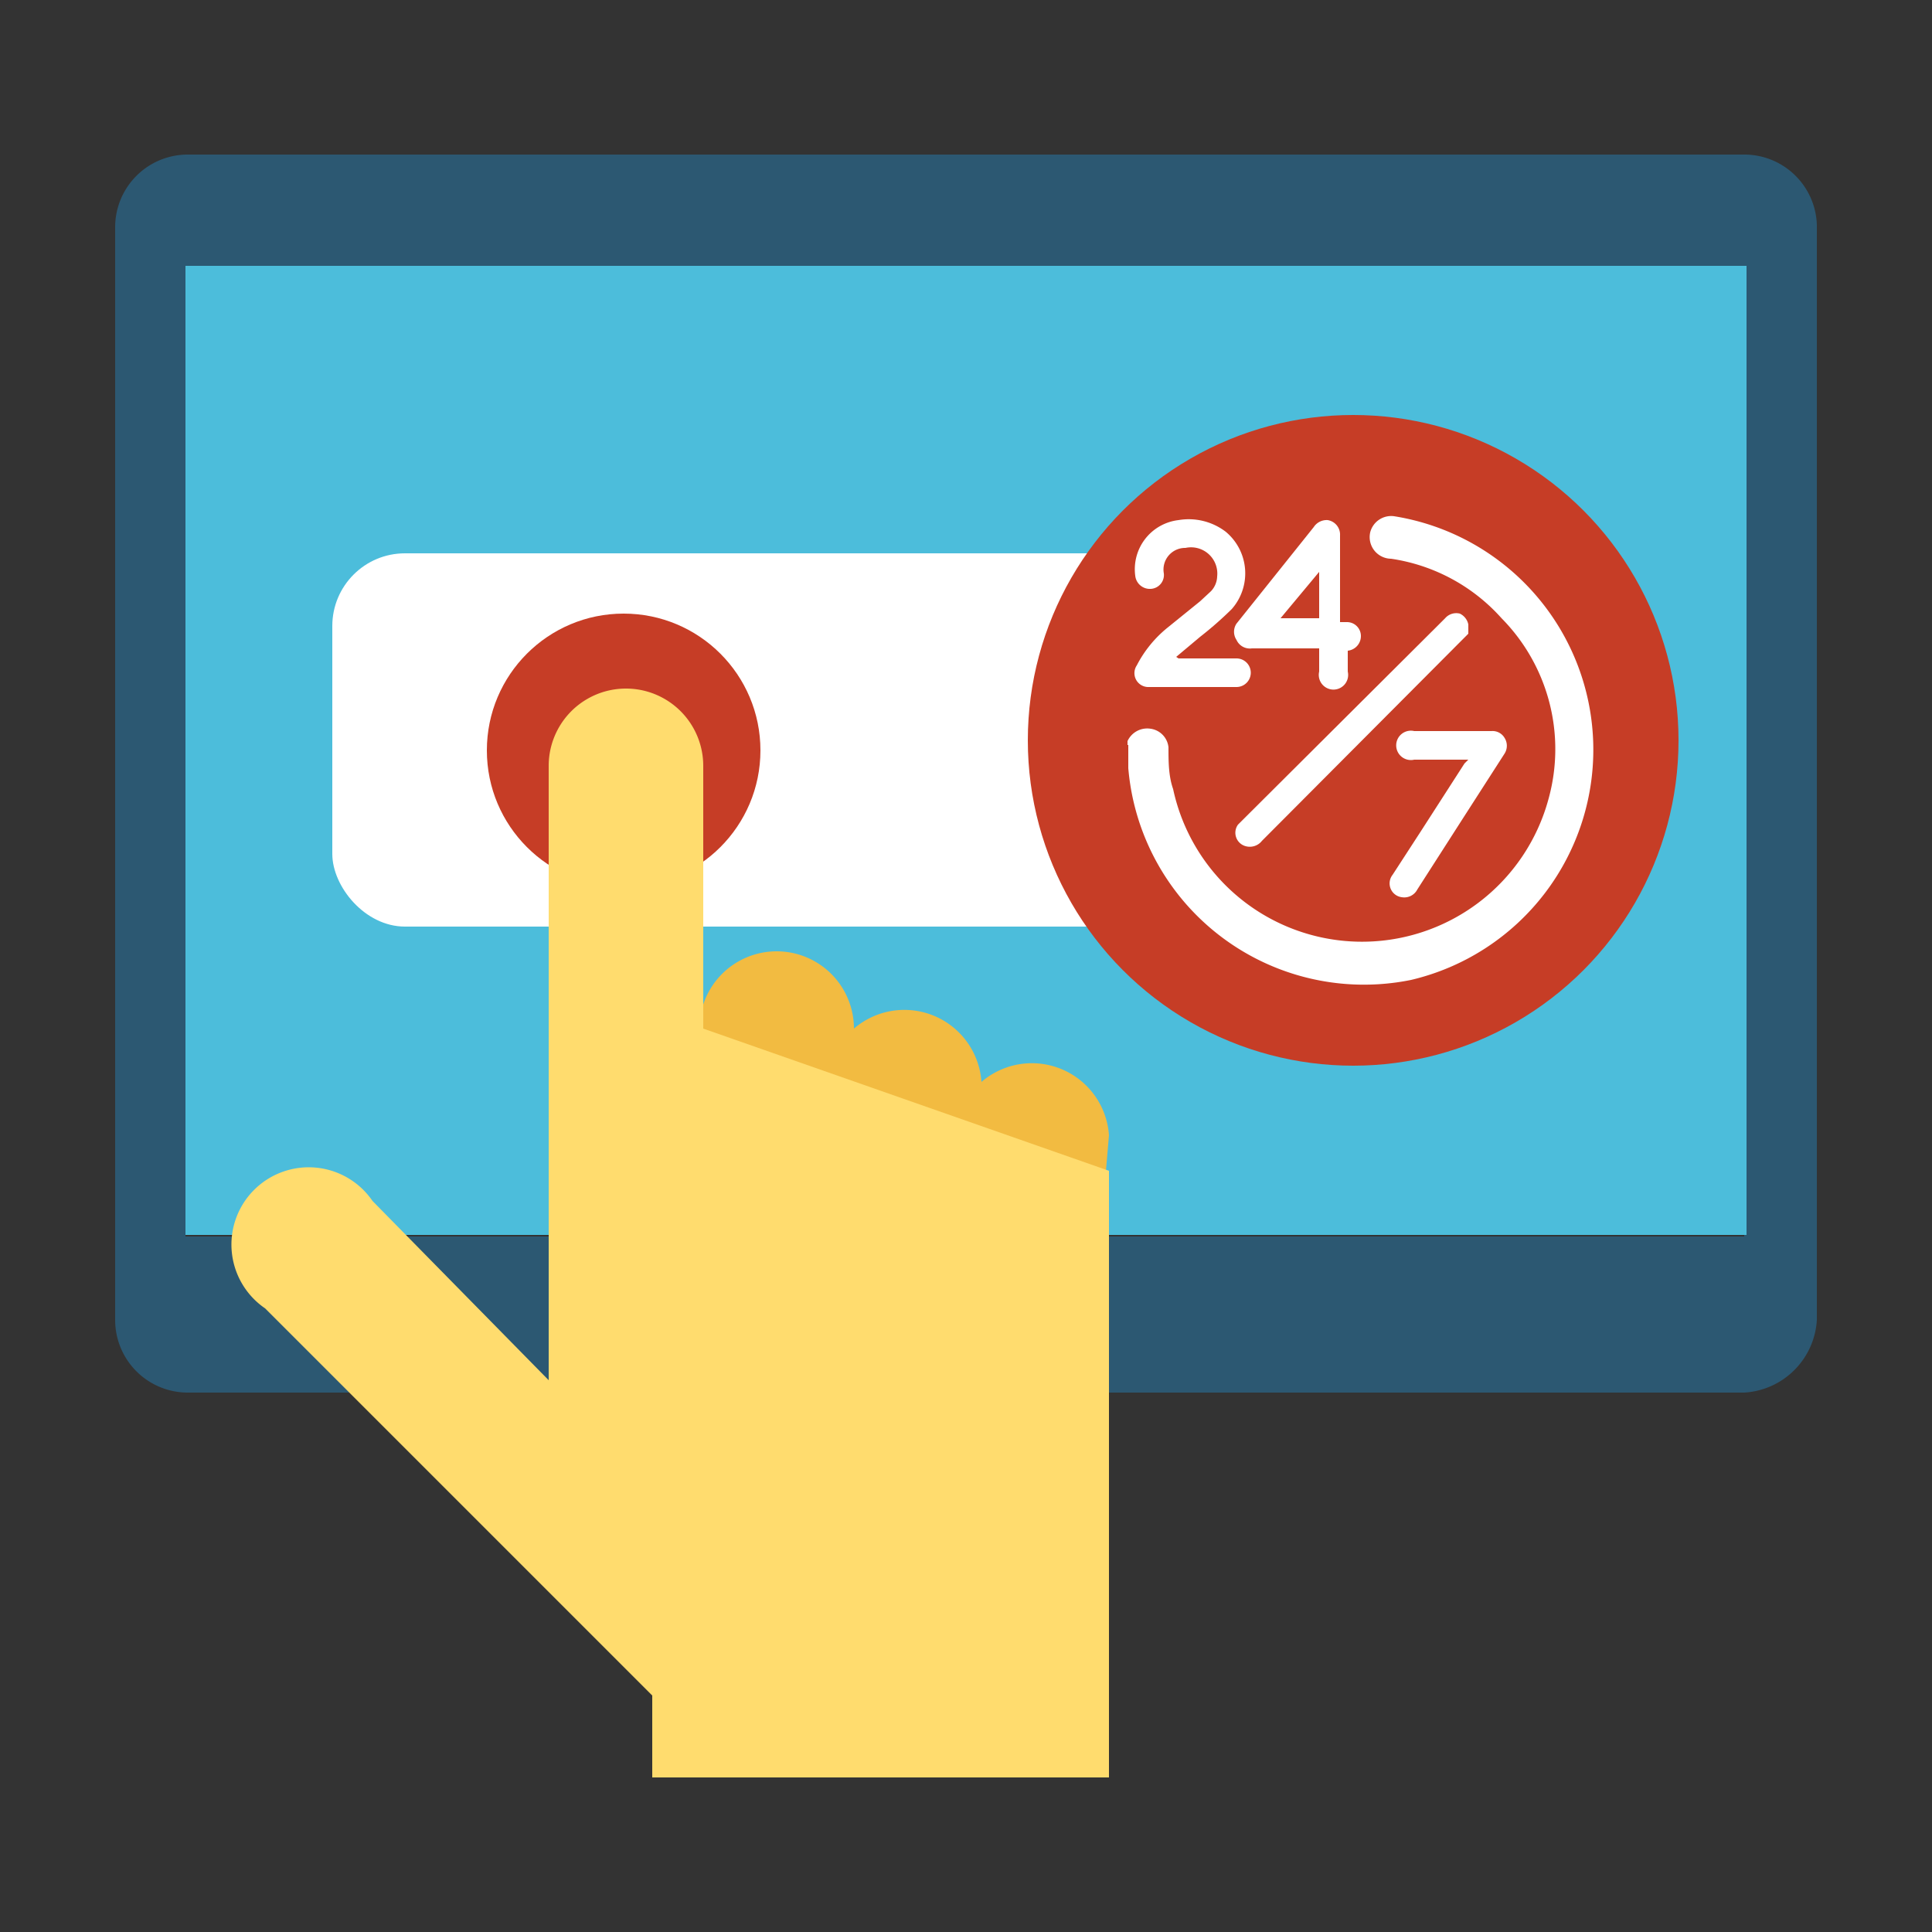
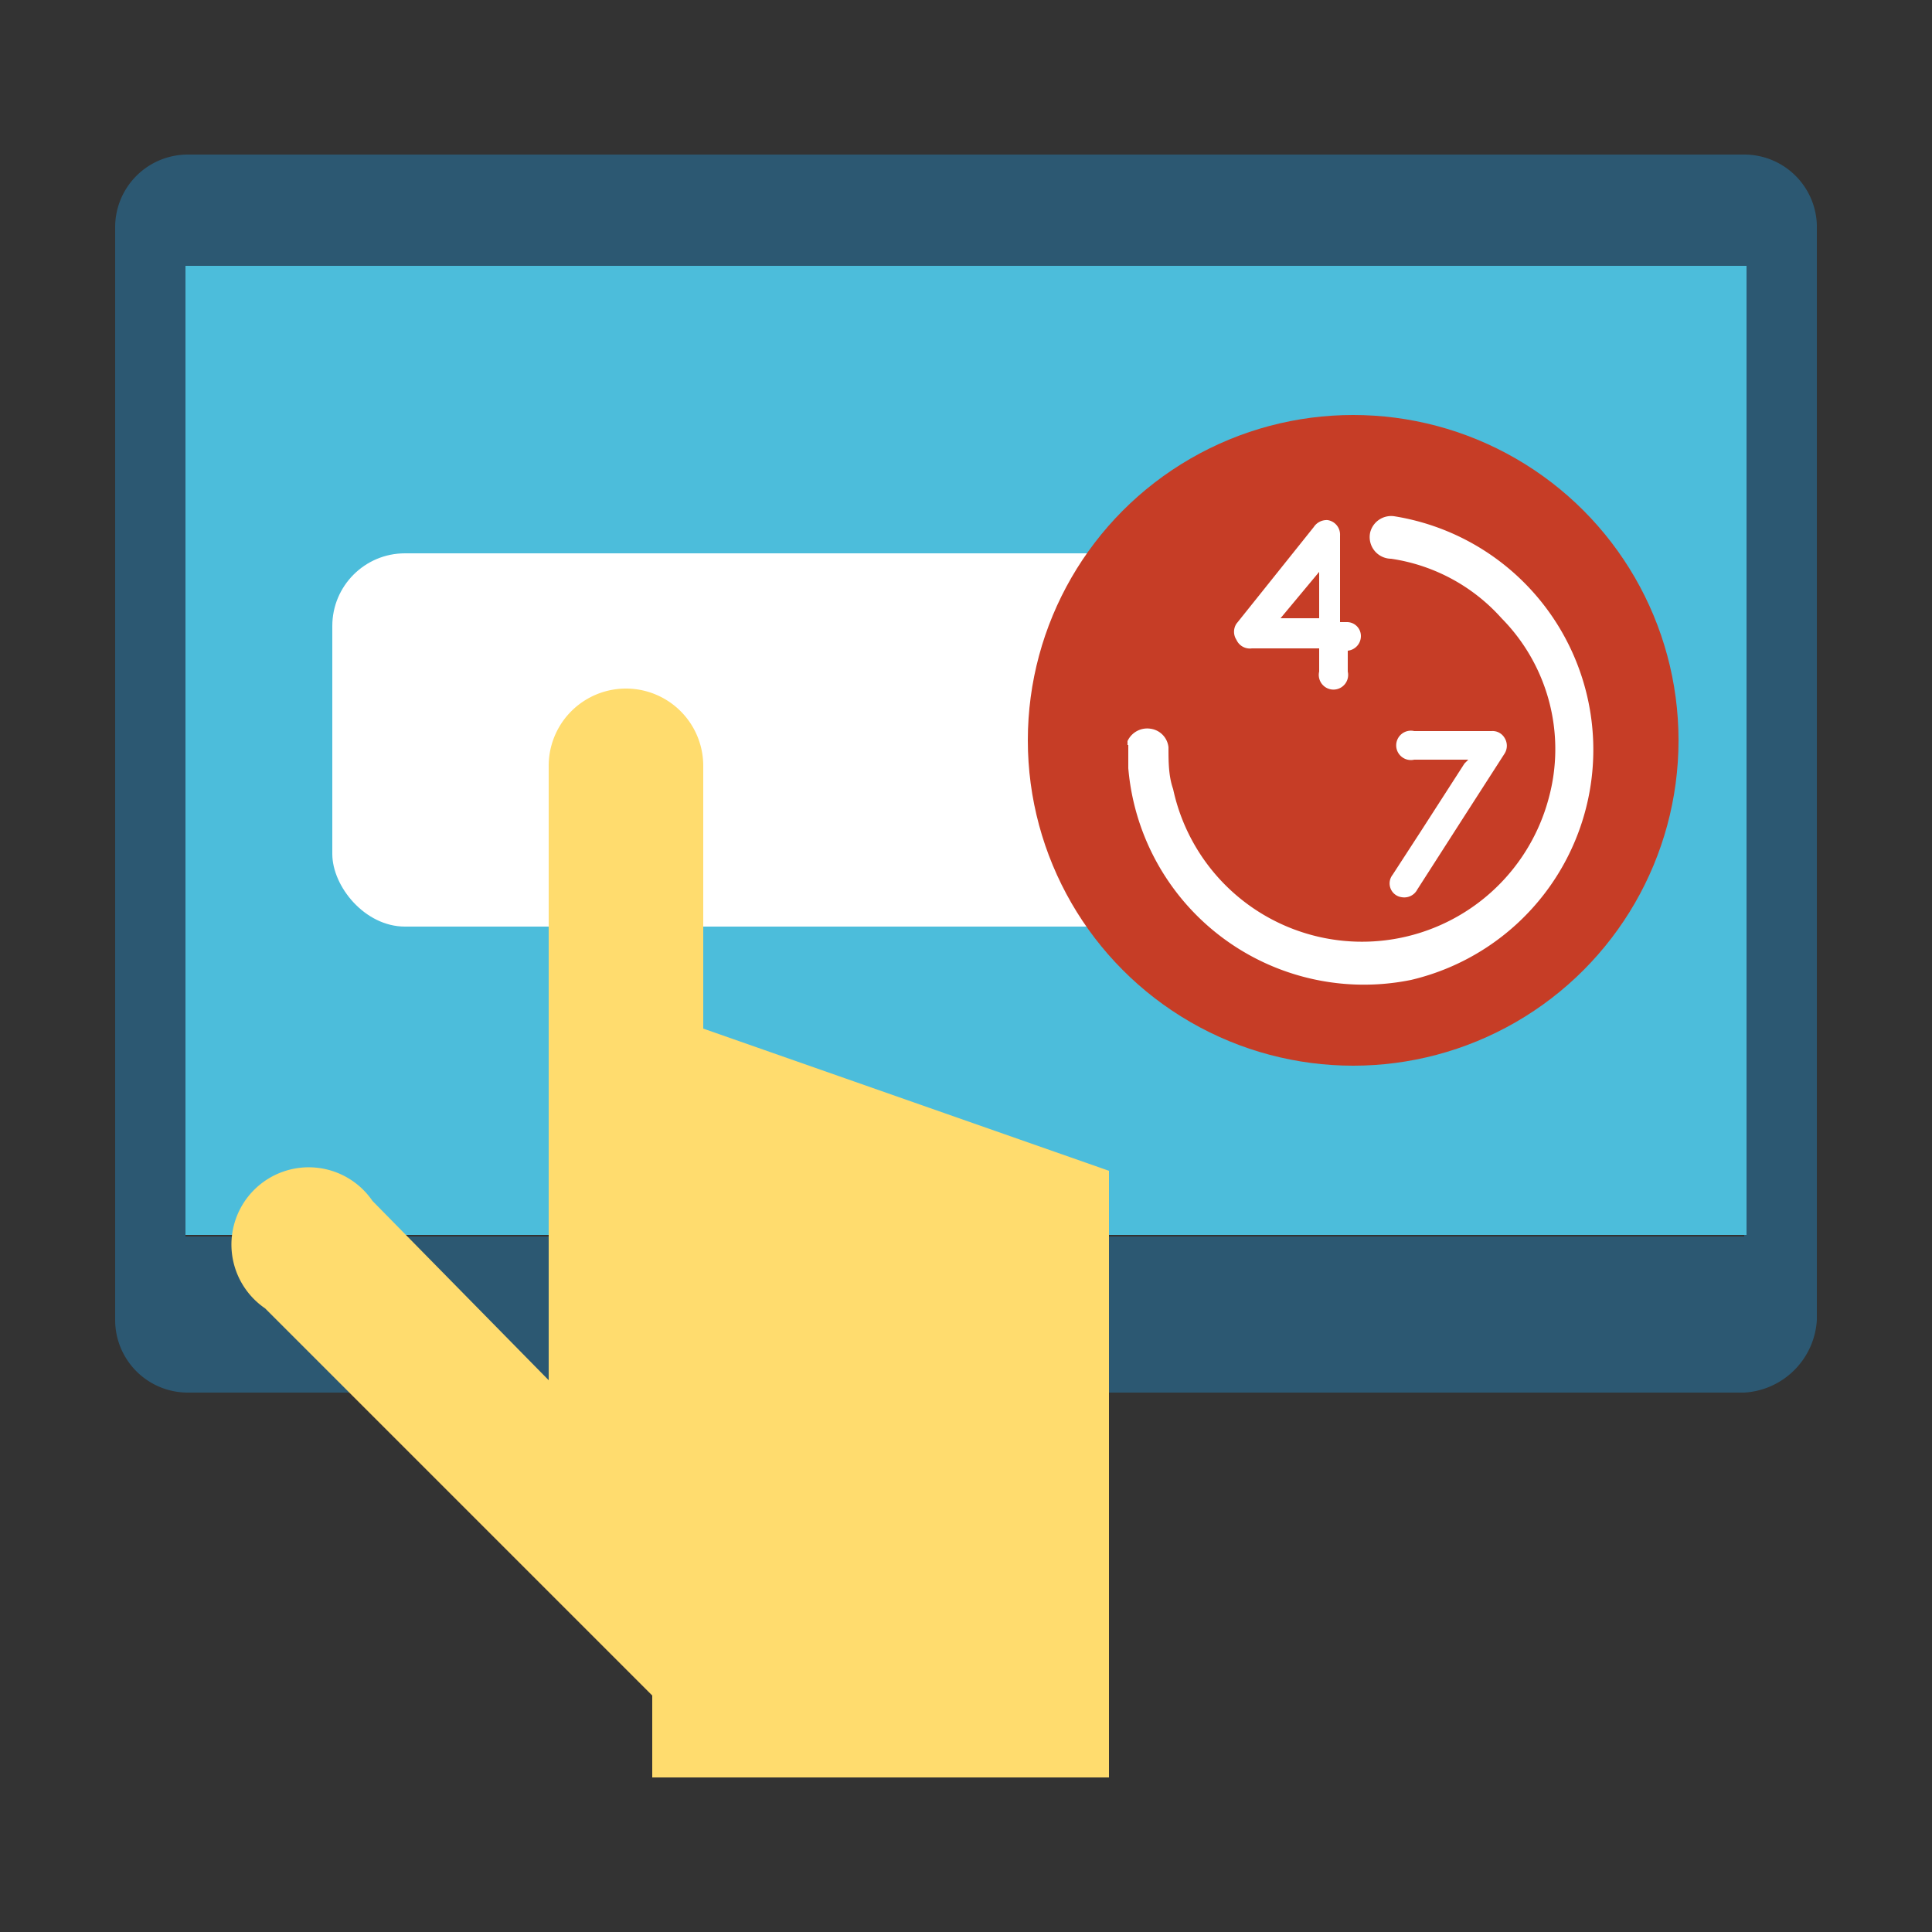
<svg xmlns="http://www.w3.org/2000/svg" viewBox="0 0 25 25">
  <rect x="0" y="0" width="25" height="25" fill="#333333" stroke="none" />
  <defs>
    <style>.cls-1{fill:#2c5872;}.cls-2{fill:#4cbddb;}.cls-3{fill:#fff;}.cls-4{fill:#c63d26;}.cls-5{fill:#f2bb41;}.cls-6{fill:#ffdc6e;}</style>
  </defs>
  <title>Artboard 9 copy 3</title>
  <g id="Layer_15" data-name="Layer 15">
    <path class="cls-1" d="M22.57,2H2.43a.94.94,0,0,0-.94.94V17.08a.94.94,0,0,0,.94.94H22.57a1,1,0,0,0,.94-.94V2.91A.94.94,0,0,0,22.57,2Zm0,14H2.4V3.44H22.6Z" />
    <rect class="cls-2" x="2.4" y="3.44" width="20.2" height="12.54" />
    <rect class="cls-3" x="4.3" y="7.16" width="16.41" height="4.83" rx="0.94" ry="0.94" />
-     <circle class="cls-4" cx="8.07" cy="9.71" r="1.77" />
-     <path class="cls-5" d="M14.35,14.69A1,1,0,0,0,12.7,14a1,1,0,0,0-1.65-.69,1,1,0,0,0-2,0l5.26,1.85Z" />
    <path class="cls-6" d="M9.1,13.31V9.91a1,1,0,0,0-2,0v7.95L4.82,15.54a1,1,0,1,0-1.39,1.39l3.7,3.7,1.31,1.31V23h5.91V15.15Z" />
    <circle class="cls-4" cx="17.51" cy="9.58" r="4.21" />
    <path class="cls-3" d="M14.59,9.64l0-.05a.28.28,0,0,1,.3-.16.27.27,0,0,1,.23.24c0,.18,0,.37.06.54a2.5,2.5,0,0,0,4.86.12A2.41,2.41,0,0,0,19.43,8,2.38,2.38,0,0,0,18,7.23a.28.28,0,0,1-.27-.34.28.28,0,0,1,.31-.21,3.06,3.06,0,0,1,.22,6A3.06,3.06,0,0,1,14.6,9.94v-.3Z" />
-     <path class="cls-3" d="M15.25,8.52H16a.18.18,0,0,1,0,.37H14.87a.18.18,0,0,1-.16-.28,1.53,1.53,0,0,1,.4-.49l.42-.34.14-.13a.29.29,0,0,0,.08-.19.34.34,0,0,0-.41-.37.28.28,0,0,0-.28.33.18.18,0,0,1-.17.2.19.19,0,0,1-.2-.17.64.64,0,0,1,.56-.72.79.79,0,0,1,.61.15.7.7,0,0,1,.08,1,4.63,4.63,0,0,1-.41.36l-.31.26Z" />
    <path class="cls-3" d="M17.44,8.39c0,.11,0,.2,0,.3a.19.19,0,1,1-.37,0c0-.1,0-.19,0-.3H16.2A.19.19,0,0,1,16,8.28a.19.19,0,0,1,0-.21l1-1.25a.2.2,0,0,1,.18-.09.19.19,0,0,1,.16.2q0,.49,0,1s0,.08,0,.12h.09a.18.18,0,0,1,.18.18.19.19,0,0,1-.17.19ZM17.07,8v-.6l-.5.6Z" />
-     <path class="cls-3" d="M19,8.08,19,8.2l0,0-2.67,2.68a.2.2,0,0,1-.21.07.18.18,0,0,1-.1-.28l0,0L18.7,8a.19.19,0,0,1,.19-.06A.2.2,0,0,1,19,8.08Z" />
    <path class="cls-3" d="M19,9.83h-.7a.19.19,0,1,1,0-.37h1a.18.18,0,0,1,.17.09.19.19,0,0,1,0,.2l-.54.84-.59.92a.19.19,0,0,1-.2.1.18.18,0,0,1-.12-.29l.37-.57.56-.87Z" />
  </g>
</svg>